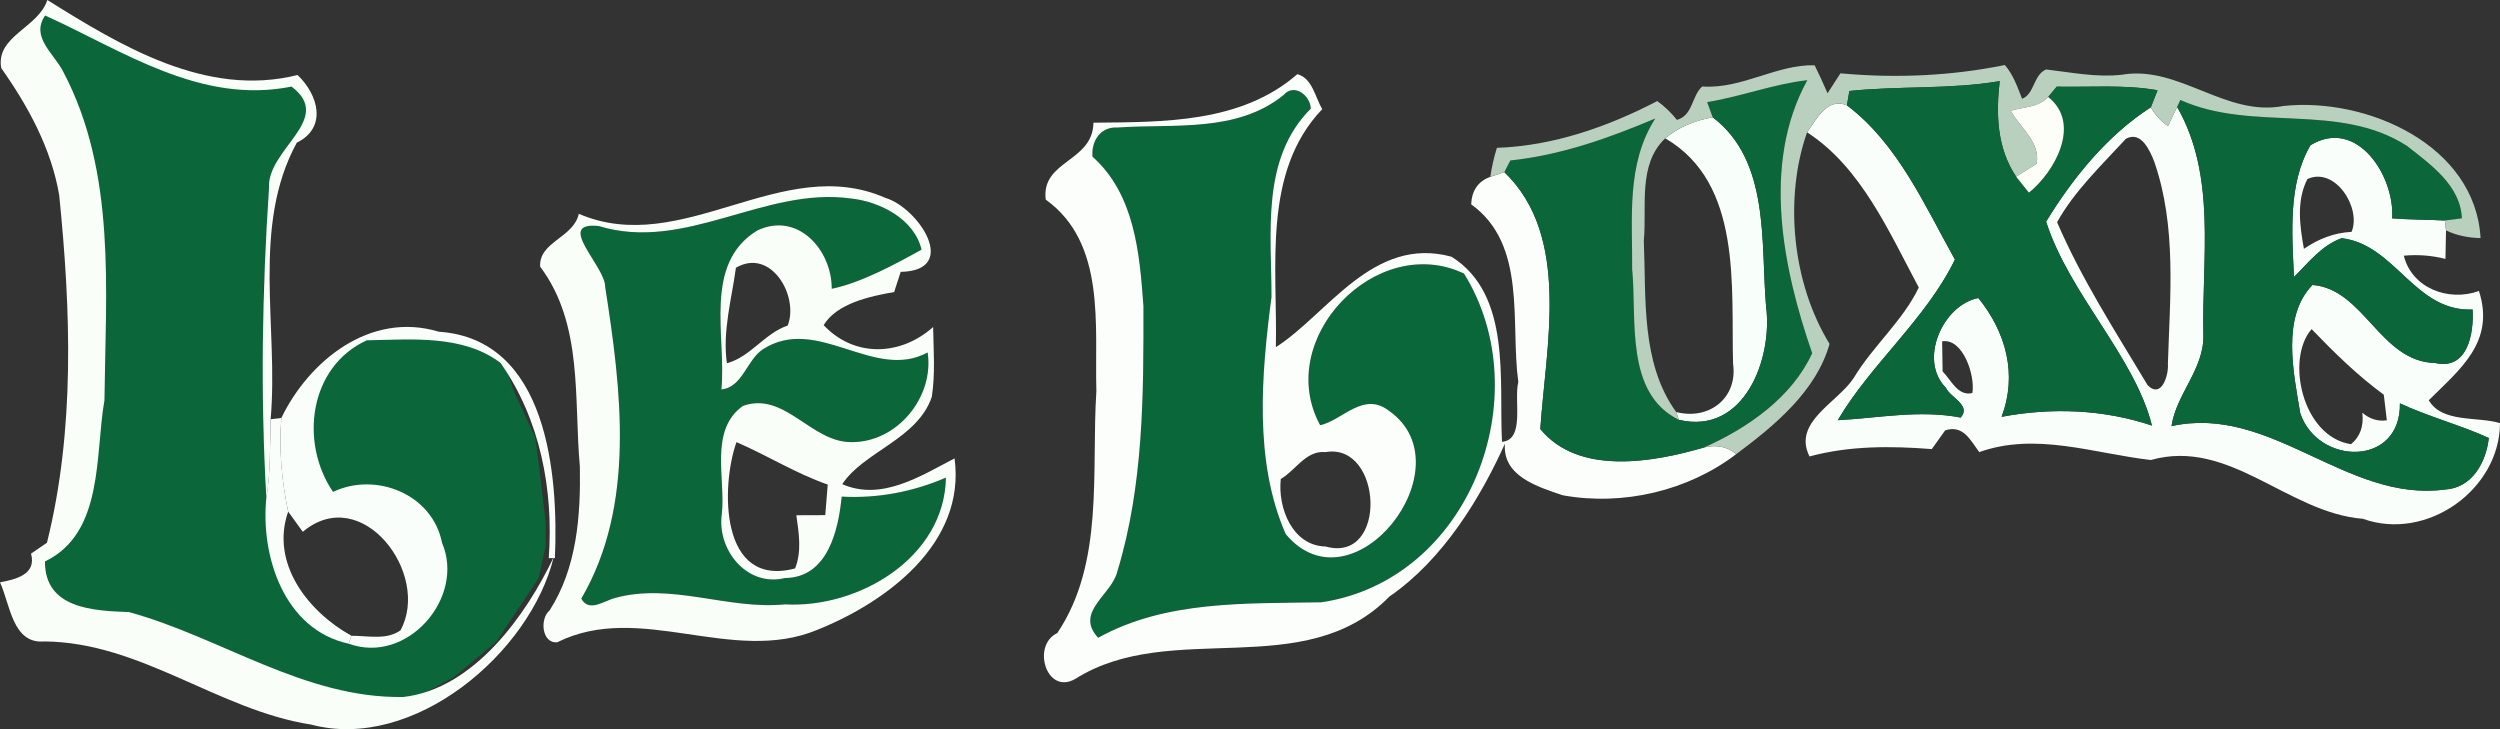
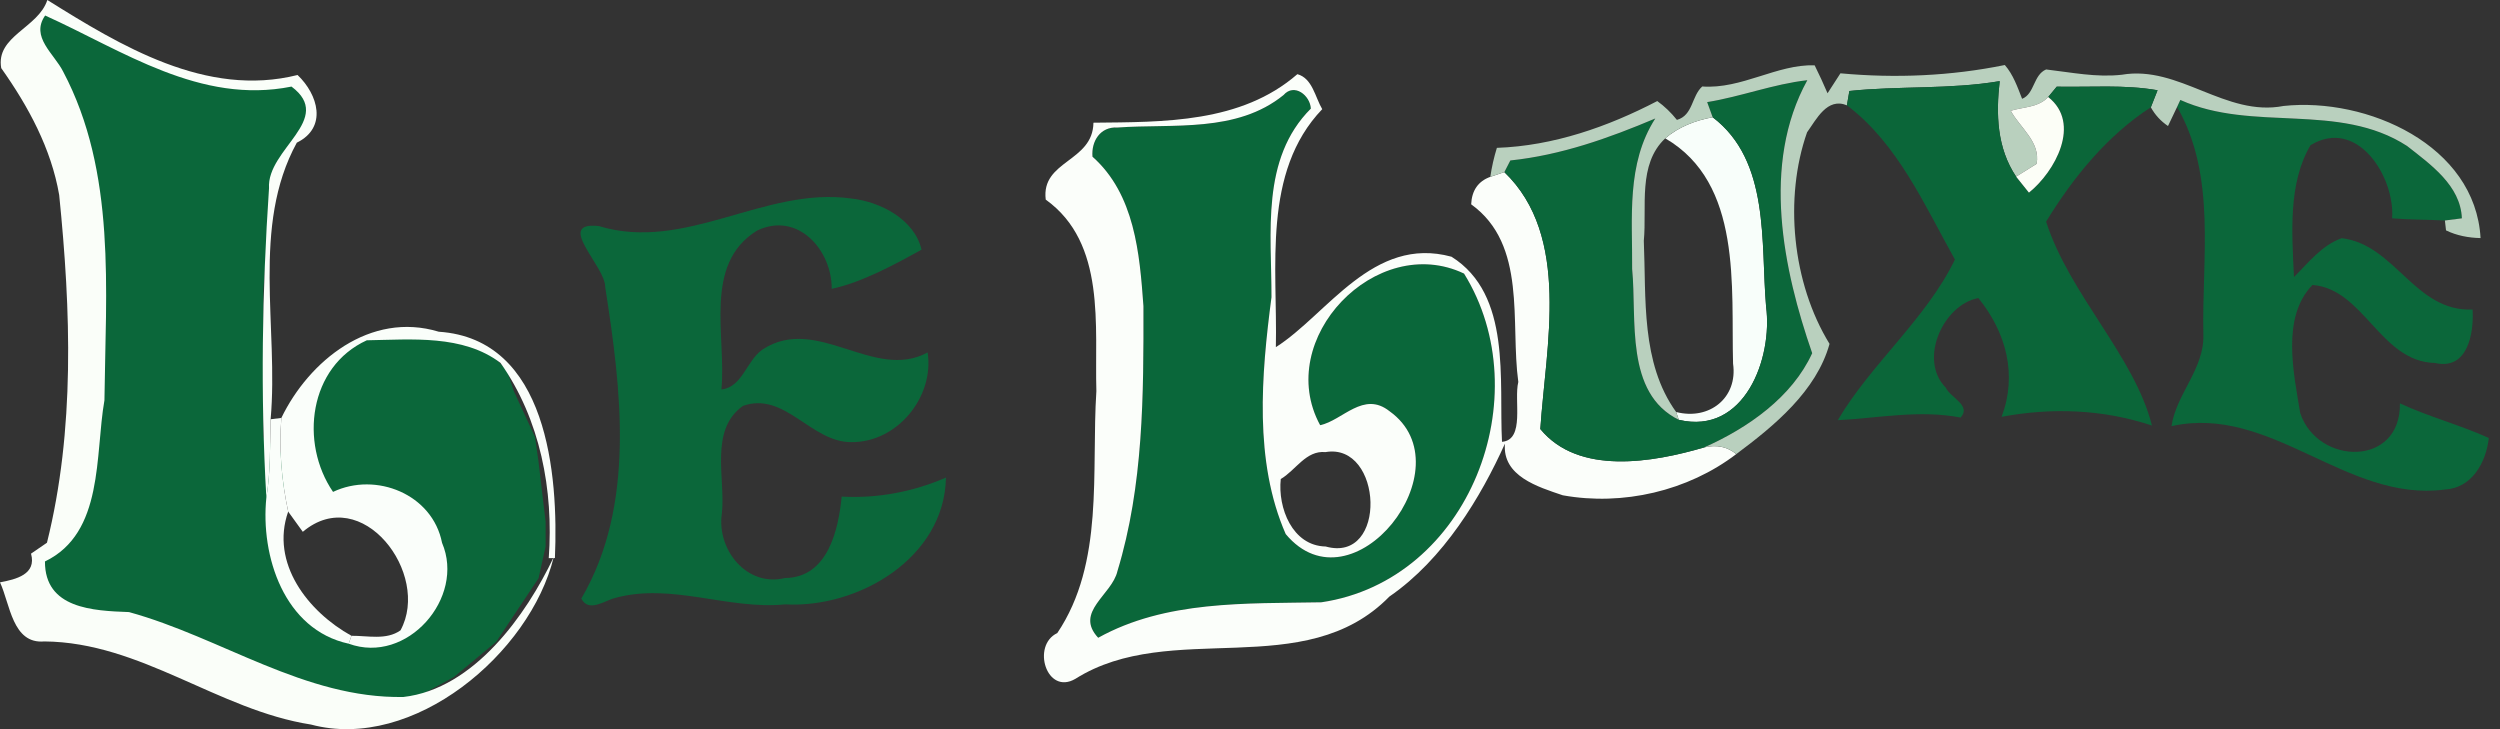
<svg xmlns="http://www.w3.org/2000/svg" fill="none" viewBox="0 0 120 35" height="35" width="120">
  <rect x="0" y="0" width="120" height="35" fill="#333333" stroke="none" />
  <g clip-path="url(#clip0_21_1550)">
    <path fill="#0B673A" d="M1.806 0.992L1.298 2.685L1.467 3.363L3.499 7.937L4.177 18.439V21.319L2.483 26.232L1.806 26.909L1.975 28.772L6.208 30.636C9.03 31.596 14.607 33.516 14.336 33.516C14.065 33.516 16.255 33.741 17.384 33.854L19.585 33.685L21.786 32.499L23.818 30.805L25.85 27.756L26.189 26.232V25.046L25.85 22.166L25.681 20.98L24.665 18.778L24.326 17.762L23.649 17.084L21.617 16.237L20.601 16.068H19.585H18.23L16.537 16.576L15.521 17.762L14.336 19.625L14.844 22.335L15.183 23.691L18.569 25.046L19.754 27.248L20.093 29.111L19.416 30.128L18.569 30.805H16.876L15.521 30.128L13.997 28.603L13.151 26.232L13.32 24.029L14.336 22.505L12.643 20.98V13.866L12.812 11.664L12.981 9.461L13.32 7.937L13.659 7.259C13.771 7.09 14.099 6.683 14.505 6.412C15.183 5.464 14.675 4.549 14.336 4.21L13.997 3.871L11.627 4.041L9.934 3.871L7.394 3.194L2.314 0.483L1.806 0.992Z" />
    <path fill="#F8FEFA" d="M79.932 6.64C80.574 6.089 81.375 5.782 82.208 5.628C84.972 7.729 84.508 11.645 84.772 14.713C85.1 17.197 83.734 20.901 80.583 20.151L80.455 19.776C82.04 20.187 83.424 19.099 83.187 17.454C83.087 13.777 83.643 8.795 79.932 6.64Z" />
-     <path fill="#F9FEFA" d="M86.739 6.351C87.185 5.732 87.704 4.662 88.651 5.055C91.092 6.893 92.38 9.852 93.837 12.459C92.453 15.309 89.799 17.473 88.214 20.169C90.144 20.07 92.134 19.659 94.11 20.043C94.639 19.456 93.614 19.085 93.4 18.611C92.061 17.26 93.286 14.613 94.962 14.306C96.305 15.964 96.838 17.992 96.077 20.007C98.486 19.555 100.954 19.645 103.294 20.427C102.461 17.107 99.333 14.13 98.213 10.638C99.488 8.551 101.141 6.5 103.24 5.15C103.444 5.52 103.722 5.818 104.064 6.049C104.173 5.818 104.392 5.357 104.501 5.132C106.409 8.456 105.68 12.413 105.762 16.059C105.817 17.694 104.46 18.909 104.232 20.454C109.013 19.397 112.61 24.117 117.341 23.499C118.661 23.431 119.331 22.193 119.463 21.023C118.151 20.422 116.535 19.989 115.196 19.361C115.246 22.428 111.253 22.342 110.411 19.831C110.088 17.875 109.5 15.223 110.998 13.678C113.475 13.868 114.245 17.364 116.886 17.423C118.456 17.784 118.752 15.986 118.684 14.857C115.907 14.979 114.978 11.736 112.401 11.433C111.44 11.776 110.807 12.607 110.11 13.299C110.019 11.212 109.814 8.827 110.903 6.97C113.147 5.61 114.96 8.479 114.823 10.48C115.661 10.548 116.508 10.539 117.355 10.584L117.409 11.058C117.405 11.402 117.391 12.084 117.382 12.427C116.713 12.26 116.048 12.21 115.383 12.273C115.77 13.841 117.546 14.496 118.989 13.967C119.781 16.42 118.069 17.73 116.581 19.212C117.218 20.309 118.894 19.98 120 20.309C119.991 23.499 116.489 26.001 113.421 24.903C109.805 24.614 107.014 21.014 103.24 22.08C100.508 21.768 97.73 20.73 95.003 21.701C94.584 21.136 94.238 20.377 93.368 20.657C93.209 20.883 92.886 21.335 92.726 21.556C90.796 21.407 88.801 21.384 86.857 21.909C86.024 20.255 88.214 19.325 88.979 18.141C89.899 16.61 91.338 15.399 92.102 13.8C90.682 11.149 89.334 8.023 86.739 6.351ZM102.042 6.663C100.881 7.923 99.561 9.183 98.741 10.665C99.902 13.376 101.559 15.941 103.089 18.494C103.768 19.166 104.105 17.97 104.059 17.464C104.159 14.234 104.487 10.868 103.404 7.761C103.199 7.228 102.771 6.261 102.042 6.663ZM110.757 8.592C110.22 9.626 110.388 10.841 110.588 11.944C111.276 11.474 112.027 11.171 112.874 11.13C113.357 9.997 112.1 7.986 110.757 8.592ZM112.851 21.321C113.289 20.955 113.466 20.454 113.393 19.812C113.748 20.115 114.14 20.237 114.568 20.174C114.532 19.867 114.459 19.252 114.422 18.945C113.156 18.019 112.041 16.922 110.957 15.797C109.692 17.247 110.52 20.978 112.851 21.321ZM93.222 16.384C93.232 16.745 93.241 17.468 93.245 17.829C93.65 18.227 93.969 19.036 94.675 18.864C94.816 18.024 94.22 16.217 93.222 16.384Z" />
    <path fill="#0A673A" d="M61.61 4.562C62.124 3.971 62.889 4.58 62.921 5.213C60.508 7.625 61.04 11.185 61.031 14.265C60.544 17.988 60.184 22.143 61.714 25.635C64.92 29.475 70.457 22.428 66.7 19.74C65.448 18.742 64.442 20.183 63.367 20.409C61.118 16.276 66.067 11.126 70.274 13.132C73.908 18.99 70.547 27.853 63.426 28.91C59.793 28.978 55.959 28.811 52.713 30.613C51.556 29.371 53.377 28.558 53.637 27.415C54.889 23.304 54.894 18.954 54.885 14.694C54.702 12.165 54.47 9.328 52.439 7.521C52.376 6.776 52.817 6.071 53.637 6.121C56.323 5.931 59.36 6.387 61.61 4.562Z" />
    <path fill="#FAFEF9" d="M2.272 0C5.773 2.186 9.899 4.702 14.283 3.6C15.271 4.54 15.727 6.121 14.247 6.848C12.048 10.868 13.382 15.738 12.99 20.124C12.954 21.375 12.995 22.64 12.785 23.887C12.499 18.963 12.581 13.963 12.913 9.034C12.794 7.155 16.082 5.719 13.992 4.156C9.616 5.037 5.874 2.417 2.167 0.745C1.448 1.775 2.6 2.575 3.032 3.438C5.591 8.276 5.072 13.931 5.013 19.212C4.553 21.836 4.999 25.581 2.158 26.95C2.149 29.213 4.458 29.317 6.192 29.38C10.618 30.595 14.625 33.54 19.365 33.455C22.752 33.066 25.264 29.513 26.579 26.74C25.45 31.365 19.834 36.088 14.925 34.778C10.468 34.082 6.762 30.826 2.126 30.789C0.592 30.925 0.487 28.991 0 27.953C0.769 27.808 1.767 27.569 1.489 26.575C1.68 26.444 2.063 26.182 2.254 26.051C3.606 20.626 3.401 14.893 2.841 9.36C2.459 7.133 1.357 5.1 0.059 3.27C-0.214 1.726 1.839 1.346 2.272 0Z" />
    <path fill="#FBFEFA" d="M52.485 5.89C55.863 5.854 59.565 5.913 62.274 3.56C62.998 3.758 63.126 4.666 63.467 5.24C60.571 8.266 61.327 12.847 61.241 16.664C63.713 15.092 65.903 11.293 69.673 12.323C72.569 14.143 71.941 18.263 72.096 21.208C73.211 21.109 72.656 19.212 72.879 18.335C72.487 15.48 73.311 11.749 70.616 9.807C70.648 9.138 70.953 8.7 71.536 8.488C71.704 8.429 72.041 8.316 72.209 8.262C75.419 11.347 74.199 16.61 73.935 20.594C75.77 22.83 79.335 22.198 81.803 21.475C82.404 21.335 82.914 21.443 83.342 21.796C81.015 23.571 77.892 24.294 75.014 23.774C73.826 23.372 72.105 22.857 72.237 21.294C71.094 23.833 69.3 26.841 66.691 28.635C62.616 32.804 56.214 29.687 51.62 32.583C50.236 33.396 49.498 30.979 50.75 30.387C53.018 27.017 52.376 22.636 52.626 18.773C52.535 15.661 53.109 11.672 50.195 9.581C49.962 7.697 52.462 7.783 52.485 5.89ZM61.61 4.562C59.36 6.387 56.323 5.931 53.637 6.121C52.817 6.071 52.376 6.776 52.439 7.521C54.47 9.328 54.702 12.165 54.885 14.694C54.894 18.954 54.889 23.304 53.637 27.415C53.377 28.558 51.556 29.371 52.713 30.613C55.959 28.811 59.793 28.978 63.426 28.91C70.547 27.853 73.908 18.99 70.274 13.132C66.067 11.126 61.118 16.276 63.367 20.409C64.442 20.183 65.448 18.742 66.7 19.74C70.457 22.428 64.92 29.475 61.714 25.635C60.184 22.143 60.544 17.988 61.031 14.265C61.04 11.185 60.508 7.625 62.921 5.213C62.889 4.58 62.124 3.971 61.61 4.562ZM61.477 22.993C61.327 24.37 62.029 26.2 63.631 26.232C66.627 27.067 66.377 21.222 63.622 21.701C62.684 21.61 62.192 22.577 61.477 22.993Z" />
    <path fill="#FAFEFA" d="M13.505 20.061C14.825 17.328 17.771 14.925 21.063 15.923C26.286 16.271 26.809 22.776 26.636 26.787L26.34 26.792C26.577 23.53 25.935 20.133 24.023 17.418C22.22 16.054 19.761 16.298 17.607 16.334C14.825 17.604 14.374 21.253 15.986 23.611C18.049 22.631 20.763 23.724 21.218 26.055C22.347 28.693 19.538 31.919 16.738 30.898L16.87 30.518C17.648 30.509 18.545 30.74 19.224 30.256C20.699 27.55 17.361 23.142 14.534 25.527C14.356 25.287 14.006 24.799 13.833 24.556C13.518 23.078 13.382 21.57 13.505 20.061Z" />
    <path fill="#0B673A" d="M81.944 4.901C83.565 4.639 85.118 4.034 86.752 3.849C84.526 7.887 85.6 12.951 86.985 16.953C86.019 19.067 83.898 20.544 81.803 21.475C79.335 22.198 75.77 22.83 73.935 20.594C74.199 16.61 75.419 11.347 72.21 8.262C72.282 8.122 72.424 7.842 72.496 7.702C74.923 7.449 77.223 6.631 79.454 5.687C78.056 7.864 78.361 10.453 78.343 12.91C78.579 15.322 77.978 18.868 80.583 20.151C83.734 20.901 85.1 17.197 84.772 14.713C84.508 11.645 84.972 7.729 82.208 5.628C82.145 5.448 82.008 5.086 81.944 4.901Z" />
    <path fill="#0B673A" d="M104.656 4.797C108.134 6.365 112.264 4.883 115.538 7.006C116.672 7.896 118.11 8.908 118.17 10.48C117.969 10.507 117.559 10.557 117.355 10.584C116.508 10.539 115.661 10.548 114.823 10.48C114.96 8.479 113.147 5.61 110.903 6.97C109.814 8.827 110.019 11.212 110.11 13.299C110.807 12.608 111.44 11.776 112.401 11.433C114.978 11.736 115.907 14.979 118.684 14.857C118.752 15.986 118.456 17.784 116.886 17.423C114.245 17.364 113.475 13.868 110.998 13.678C109.5 15.223 110.088 17.875 110.411 19.831C111.253 22.342 115.246 22.428 115.196 19.361C116.535 19.989 118.151 20.422 119.463 21.023C119.331 22.193 118.661 23.431 117.341 23.499C112.61 24.117 109.013 19.397 104.232 20.454C104.46 18.909 105.817 17.694 105.762 16.059C105.68 12.413 106.409 8.456 104.501 5.132L104.656 4.797Z" />
    <path fill="#0B673A" d="M28.74 10.85C32.902 12.12 36.69 8.949 40.847 9.527C42.245 9.676 43.893 10.521 44.234 11.984C42.96 12.689 41.352 13.565 39.923 13.863C39.936 12.016 38.306 10.137 36.348 11.063C33.721 12.671 34.878 16.163 34.627 18.692C35.638 18.593 35.834 17.296 36.608 16.772C39.217 15.074 41.949 18.322 44.526 16.917C44.854 19.04 43.078 21.244 40.865 21.222C38.925 21.235 37.669 18.769 35.661 19.483C34.031 20.644 34.832 22.961 34.65 24.65C34.391 26.358 35.834 28.197 37.678 27.745C39.745 27.731 40.246 25.414 40.401 23.837C42.122 23.932 43.829 23.607 45.405 22.925C45.341 26.765 41.225 29.204 37.682 29.01C34.941 29.281 32.237 27.957 29.528 28.702C29.018 28.824 28.271 29.421 27.902 28.734C30.534 24.235 29.814 18.679 29.049 13.773C29.059 12.77 26.605 10.624 28.74 10.85Z" />
-     <path fill="#F9FEF9" d="M27.784 10.263C32.756 12.4 37.532 7.313 42.504 9.5C44.084 9.974 46.092 12.992 43.233 13.05C43.155 13.294 42.996 13.773 42.919 14.017C41.735 14.225 40.164 14.568 39.535 15.607C41.02 17.183 43.246 17.08 44.79 15.697C44.808 16.813 44.899 17.942 44.726 19.049C44.039 21.082 41.448 21.678 40.428 23.241C42.322 24.063 44.189 22.848 45.819 22.003C46.365 26.073 42.582 28.888 39.226 30.234C35.137 31.928 30.716 28.851 26.746 30.83C26.012 30.898 25.894 29.705 26.381 29.299C27.693 27.257 27.875 24.754 27.834 22.401C27.538 19.166 28.007 15.566 25.926 12.797C25.867 11.596 27.52 11.428 27.784 10.263ZM28.74 10.85C26.604 10.624 29.059 12.77 29.049 13.773C29.814 18.679 30.534 24.235 27.902 28.734C28.271 29.421 29.018 28.824 29.528 28.702C32.237 27.957 34.941 29.281 37.682 29.01C41.225 29.204 45.341 26.765 45.405 22.925C43.829 23.607 42.122 23.932 40.401 23.837C40.246 25.414 39.745 27.731 37.678 27.745C35.834 28.197 34.39 26.358 34.65 24.65C34.832 22.961 34.031 20.644 35.661 19.483C37.669 18.769 38.925 21.235 40.865 21.222C43.078 21.244 44.854 19.04 44.526 16.917C41.949 18.322 39.217 15.074 36.608 16.772C35.834 17.296 35.638 18.593 34.627 18.692C34.878 16.163 33.721 12.671 36.348 11.063C38.306 10.137 39.936 12.016 39.923 13.863C41.352 13.565 42.96 12.689 44.234 11.984C43.893 10.521 42.245 9.676 40.847 9.527C36.69 8.949 32.901 12.12 28.74 10.85ZM35.324 12.851C35.119 14.369 34.673 15.896 34.891 17.436C36.025 17.129 36.685 16.014 37.81 15.625C38.361 14.225 37.013 11.871 35.324 12.851ZM38.165 27.284C38.493 26.462 38.343 25.576 38.224 24.732C38.575 24.732 39.267 24.727 39.613 24.727C39.645 24.361 39.7 23.625 39.731 23.259C38.211 22.731 36.799 21.845 35.351 21.222C34.604 23.322 34.527 28.251 38.165 27.284Z" />
    <path fill="#B9D0BE" d="M81.707 4.151C83.602 4.287 85.295 3.076 87.103 3.135C87.322 3.573 87.526 4.02 87.722 4.477C87.877 4.237 88.187 3.758 88.341 3.519C90.982 3.763 93.632 3.65 96.232 3.121C96.637 3.587 96.838 4.174 97.061 4.743C97.666 4.504 97.594 3.596 98.213 3.334C99.419 3.474 100.631 3.727 101.851 3.587C104.596 3.117 106.823 5.628 109.614 5.086C113.621 4.662 118.816 6.966 119.067 11.428C118.497 11.415 117.924 11.311 117.409 11.058L117.355 10.584C117.559 10.557 117.969 10.507 118.17 10.48C118.11 8.908 116.672 7.896 115.538 7.006C112.264 4.883 108.134 6.365 104.656 4.797L104.501 5.132C104.392 5.357 104.173 5.818 104.064 6.049C103.722 5.818 103.444 5.52 103.24 5.15C103.322 4.946 103.481 4.535 103.563 4.332C101.969 4.052 100.335 4.192 98.723 4.16C98.623 4.282 98.418 4.535 98.313 4.657C97.853 5.159 97.12 5.132 96.514 5.317C96.965 6.139 97.953 6.821 97.757 7.864C97.512 8.018 97.02 8.325 96.774 8.479C95.85 7.101 95.804 5.47 95.986 3.894C93.596 4.3 91.128 4.115 88.769 4.368C88.742 4.54 88.678 4.883 88.651 5.055C87.704 4.662 87.185 5.732 86.739 6.351C85.632 9.5 86.019 13.579 87.818 16.506C87.189 18.773 85.159 20.445 83.342 21.796C82.914 21.443 82.404 21.335 81.803 21.475C83.897 20.544 86.019 19.067 86.985 16.953C85.6 12.951 84.526 7.887 86.752 3.849C85.118 4.034 83.565 4.639 81.944 4.901C82.008 5.086 82.144 5.448 82.208 5.628C81.375 5.782 80.574 6.089 79.932 6.64C78.602 7.892 79.057 9.929 78.903 11.559C79.021 14.315 78.752 17.414 80.455 19.776L80.583 20.151C77.978 18.868 78.579 15.322 78.343 12.91C78.361 10.453 78.056 7.864 79.454 5.687C77.222 6.631 74.923 7.449 72.496 7.702C72.423 7.842 72.282 8.122 72.209 8.262C72.041 8.316 71.704 8.429 71.535 8.488C71.604 8.014 71.709 7.553 71.85 7.097C74.568 7.002 77.177 6.085 79.549 4.851C79.9 5.104 80.214 5.407 80.492 5.755C81.27 5.534 81.188 4.617 81.707 4.151Z" />
    <path fill="#0B6639" d="M88.769 4.368C91.128 4.115 93.596 4.3 95.986 3.894C95.804 5.47 95.85 7.101 96.774 8.479C96.929 8.669 97.239 9.057 97.389 9.247C98.641 8.239 99.92 5.922 98.313 4.657C98.418 4.535 98.623 4.282 98.723 4.16C100.335 4.192 101.969 4.052 103.563 4.332C103.481 4.535 103.322 4.946 103.24 5.15C101.141 6.5 99.488 8.551 98.213 10.638C99.333 14.13 102.461 17.107 103.294 20.427C100.954 19.645 98.486 19.555 96.077 20.007C96.838 17.992 96.305 15.964 94.962 14.306C93.286 14.613 92.061 17.26 93.4 18.611C93.614 19.085 94.639 19.456 94.11 20.043C92.134 19.659 90.145 20.07 88.214 20.169C89.799 17.473 92.453 15.309 93.837 12.459C92.38 9.852 91.092 6.893 88.651 5.055C88.678 4.883 88.742 4.54 88.769 4.368Z" />
    <path fill="#FCFEF7" d="M98.313 4.657C99.921 5.922 98.641 8.239 97.389 9.247C97.239 9.057 96.929 8.669 96.774 8.479C97.02 8.325 97.512 8.018 97.758 7.864C97.954 6.821 96.965 6.139 96.515 5.317C97.12 5.132 97.853 5.159 98.313 4.657Z" />
    <path fill="#FAFEFA" d="M12.99 20.124L13.505 20.061C13.382 21.57 13.518 23.078 13.833 24.556C12.963 27.031 14.784 29.362 16.87 30.518L16.738 30.898C13.637 30.225 12.499 26.692 12.785 23.887C12.995 22.64 12.954 21.375 12.99 20.124Z" />
  </g>
  <defs>
    <clipPath id="clip0_21_1550">
      <rect fill="white" height="35" width="120" />
    </clipPath>
  </defs>
</svg>